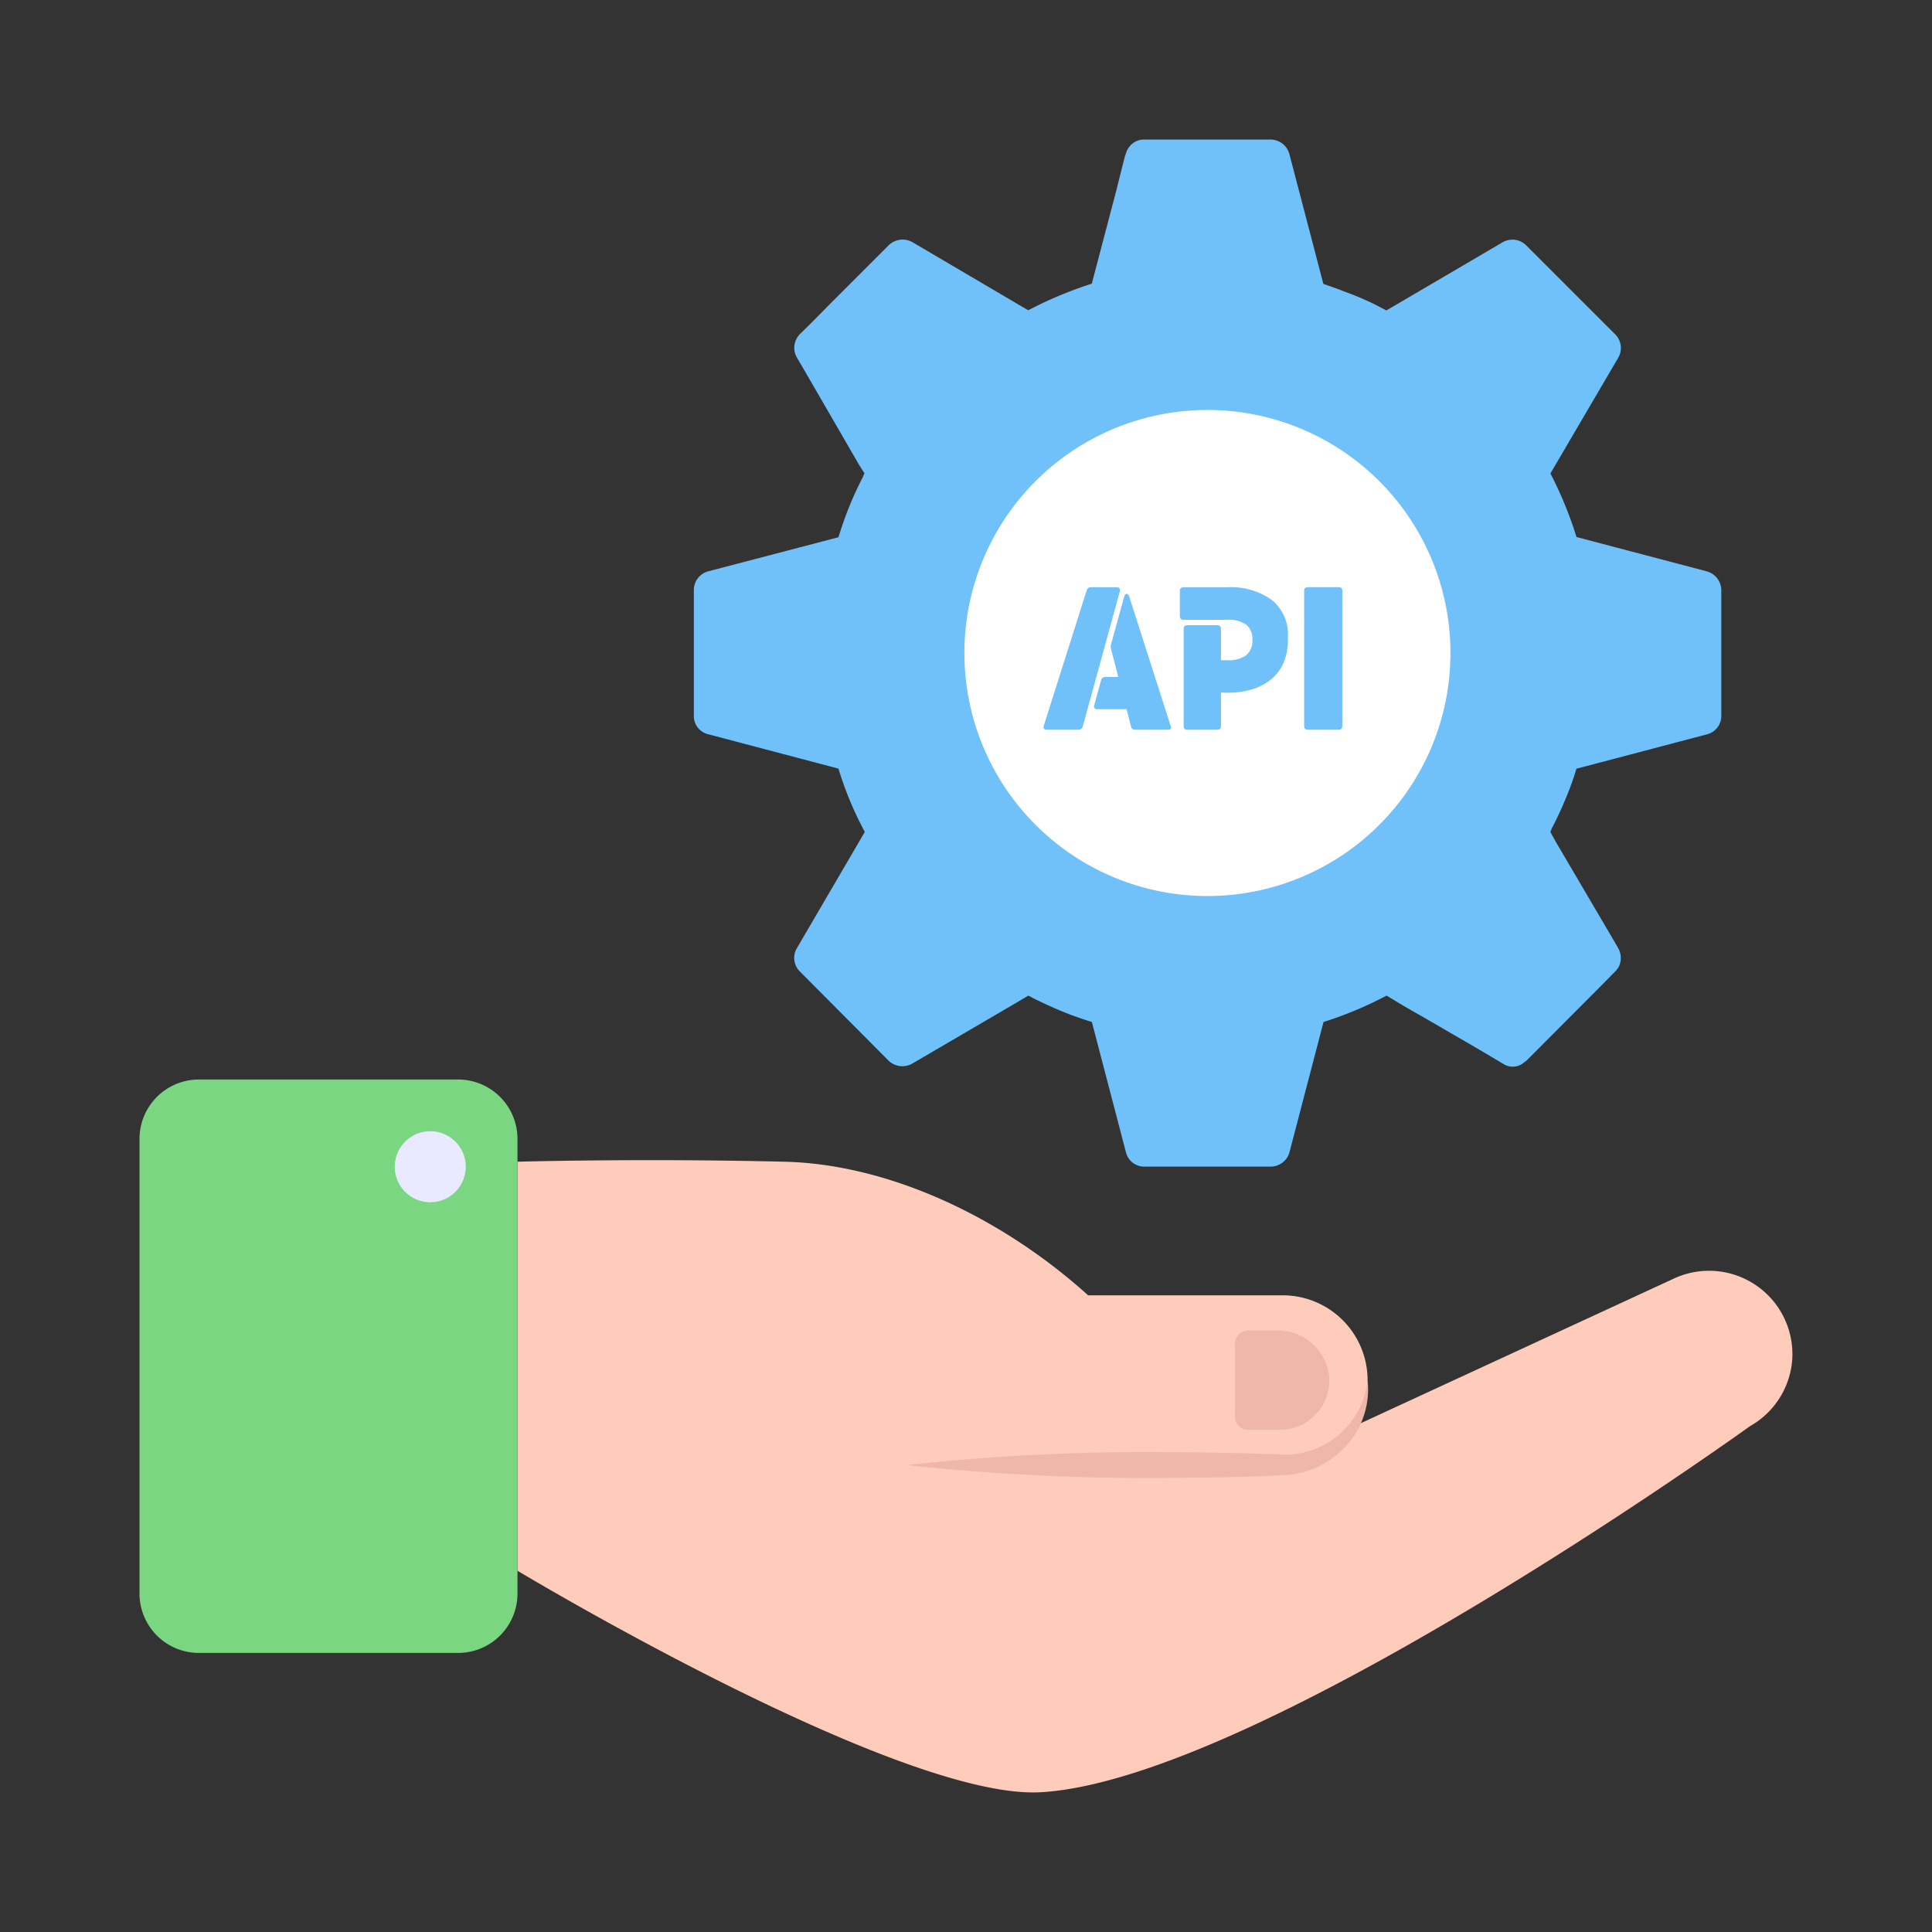
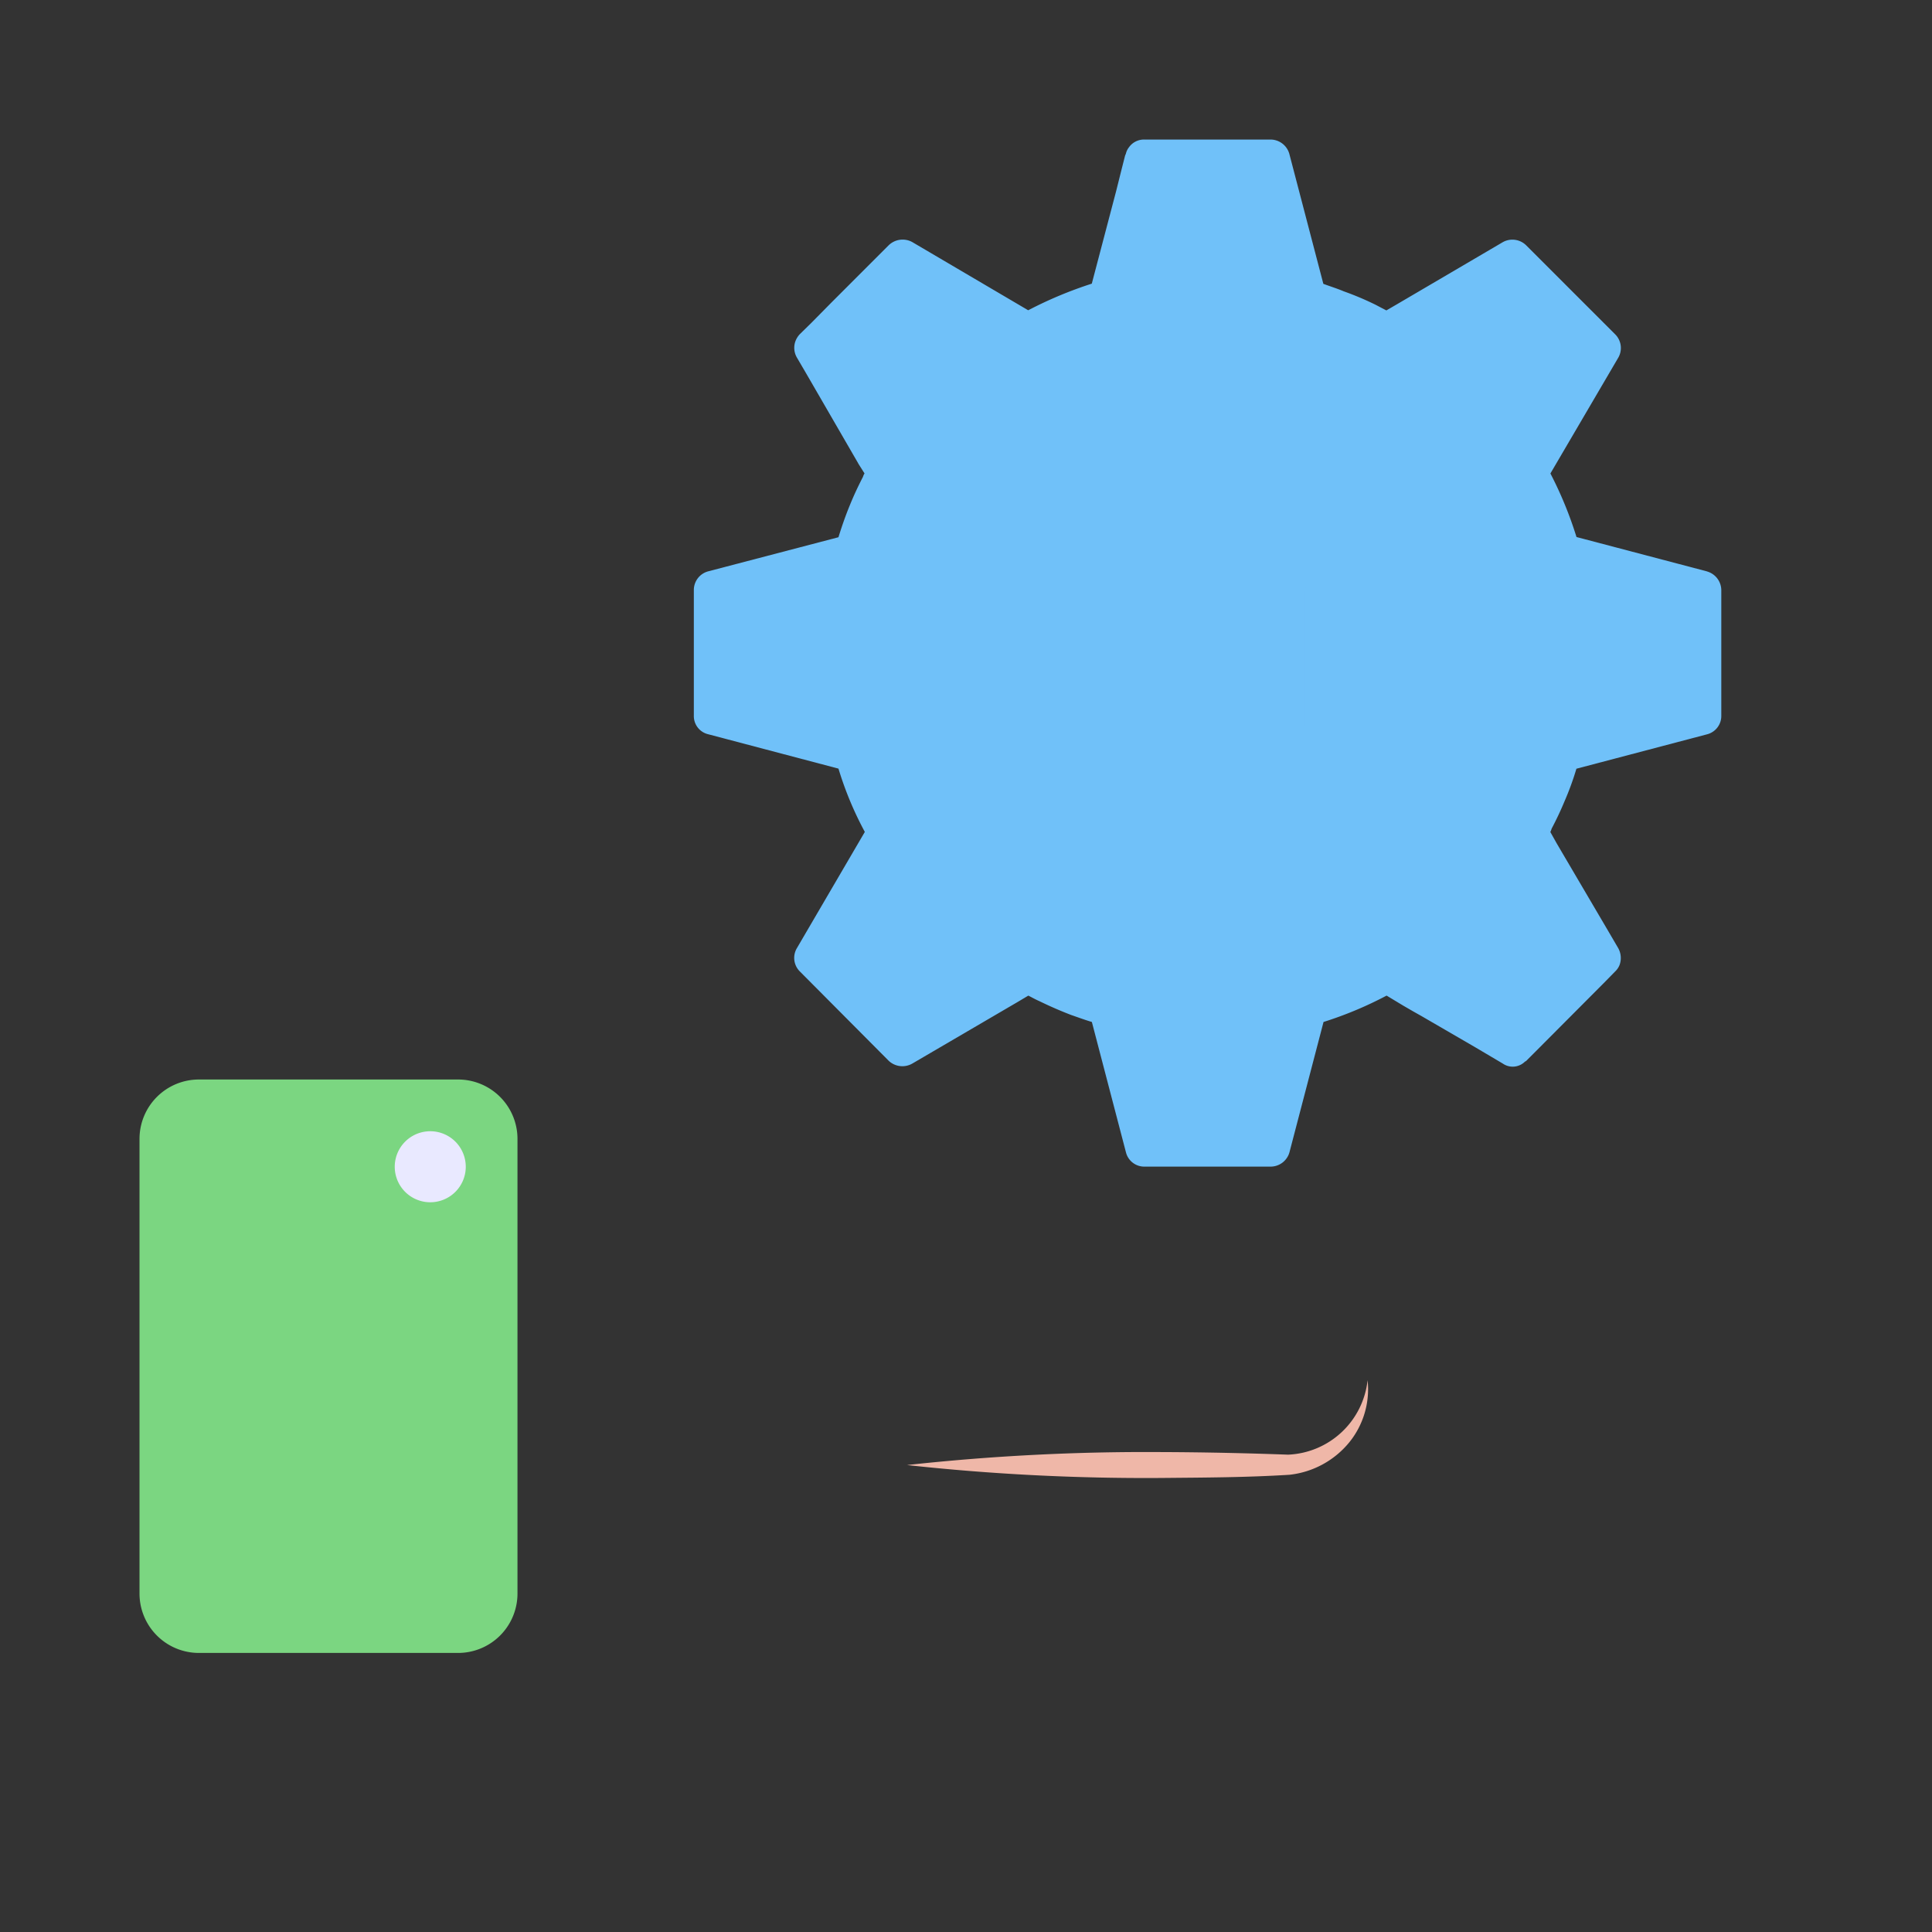
<svg xmlns="http://www.w3.org/2000/svg" width="100" height="100" viewBox="0 0 100 100">
  <rect x="0" y="0" width="100" height="100" fill="#333333" stroke="none" />
  <defs>
    <clipPath id="clip-path">
      <rect id="사각형_8196" data-name="사각형 8196" width="100" height="100" transform="translate(900 1900)" fill="#fff" stroke="#707070" stroke-width="1" />
    </clipPath>
  </defs>
  <g id="마스크_그룹_12129" data-name="마스크 그룹 12129" transform="translate(-900 -1900)" clip-path="url(#clip-path)">
    <g id="그룹_15606" data-name="그룹 15606" transform="translate(907.221 1907.223)">
      <g id="그룹_15607" data-name="그룹 15607">
-         <path id="패스_28880" data-name="패스 28880" d="M176.671,308.89a4.312,4.312,0,0,1-2.2,3.741s-25.4,18.3-36.711,18.947c-7.339.411-27.083-11.466-27.083-11.466V298.942s6.35-.18,13.818,0c5.4.128,11.235,2.866,15.72,6.915h10.065a4.394,4.394,0,0,1,4.4,4.4,4.311,4.311,0,0,1-.707,2.378h.013l16.5-7.622a4.315,4.315,0,0,1,6.183,3.882" transform="translate(-91.115 -246.035)" fill="#ffcbba" />
        <path id="패스_28881" data-name="패스 28881" d="M248.594,363.277a4.363,4.363,0,0,1-.943,3.213,4.648,4.648,0,0,1-3.1,1.685c-2.268.141-4.411.144-6.623.165a113.822,113.822,0,0,1-13.172-.668A113.829,113.829,0,0,1,237.929,367c2.179.007,4.428.056,6.549.134a4.324,4.324,0,0,0,4.117-3.861" transform="translate(-185.029 -299.064)" fill="#efb7a8" />
        <path id="패스_28882" data-name="패스 28882" d="M19.564,278.318v23.531a3.075,3.075,0,0,1-3.075,3.075H3.075A3.075,3.075,0,0,1,0,301.848V278.318a3.075,3.075,0,0,1,3.075-3.075H16.489a3.075,3.075,0,0,1,3.075,3.075" transform="translate(0 -226.591)" fill="#7bd681" />
        <path id="패스_28883" data-name="패스 28883" d="M78.418,292.225a1.838,1.838,0,1,1-1.832-1.831,1.837,1.837,0,0,1,1.832,1.831" transform="translate(-61.531 -239.064)" fill="#e9e9ff" />
-         <path id="패스_28884" data-name="패스 28884" d="M325.7,351.129a2.55,2.55,0,0,1-2.553,2.781h-1.658a.656.656,0,0,1-.655-.655v-3.823a.656.656,0,0,1,.655-.655h1.524a2.651,2.651,0,0,1,2.687,2.353" transform="translate(-264.127 -287.127)" fill="#efb7a8" />
        <path id="패스_28885" data-name="패스 28885" d="M214.731,22.351l-6.751-1.778a20.012,20.012,0,0,0-1.35-3.289l3.516-6a1,1,0,0,0-.161-1.2l-4.6-4.6a1.015,1.015,0,0,0-1.217-.174l-5.454,3.2-.575.334-.562-.294a15.251,15.251,0,0,0-1.644-.694c-.348-.148-.7-.255-1.056-.388L193.115.735A1.014,1.014,0,0,0,192.139,0h-6.523a.953.953,0,0,0-.8.4.861.861,0,0,0-.16.334l-.04.094-.187.735-.281,1.123-1.256,4.773A21.087,21.087,0,0,0,179.6,8.836l-6-3.529a1.035,1.035,0,0,0-1.23.174l-2.954,2.954-1.042,1.056-.6.588a1.087,1.087,0,0,0-.227.374,1,1,0,0,0,.08.829l.468.8,2.7,4.665.013.027.321.508a.646.646,0,0,0-.08.174c-.241.468-.468.949-.669,1.443-.227.548-.428,1.123-.6,1.685l-6.738,1.764a1,1,0,0,0-.748.963v6.51a.965.965,0,0,0,.748.962l6.738,1.778a17.642,17.642,0,0,0,1.364,3.276l-3.516,6.016a.986.986,0,0,0,.147,1.2l4.6,4.625a1.03,1.03,0,0,0,1.23.147l5.441-3.181.561-.334c.187.094.374.2.561.281.548.268,1.1.508,1.658.722.348.12.709.254,1.07.361l1.765,6.751a.976.976,0,0,0,.962.736h6.523a1.015,1.015,0,0,0,.976-.736l1.765-6.751a19.493,19.493,0,0,0,3.262-1.364l.027.014.842.508.508.294.428.241L202.767,47l1.4.828a.9.9,0,0,0,1.15-.106.148.148,0,0,0,.067-.04l.481-.481,3.529-3.542.588-.6a.934.934,0,0,0,.227-.334,1.05,1.05,0,0,0-.067-.869l-.508-.869-2.687-4.572-.321-.574a.94.94,0,0,0,.067-.174c.241-.454.468-.935.668-1.416a14.879,14.879,0,0,0,.615-1.685l6.751-1.778a.978.978,0,0,0,.748-.962v-6.51a1.015,1.015,0,0,0-.748-.963" transform="translate(-133.602)" fill="#70c1f9" />
-         <path id="패스_28886" data-name="패스 28886" d="M266.707,91.761a12.579,12.579,0,0,1-25.159,0,12.579,12.579,0,1,1,25.159,0" transform="translate(-198.852 -65.185)" fill="#fff" />
-         <path id="패스_28887" data-name="패스 28887" d="M266.744,138.331a.226.226,0,0,1-.235.15h-1.616a.176.176,0,0,1-.155-.061.162.162,0,0,1,0-.164l2.217-7a.219.219,0,0,1,.225-.15h1.324q.216,0,.16.225Zm2.724.15a.2.2,0,0,1-.216-.15l-.235-.911h-1.5a.189.189,0,0,1-.16-.061.165.165,0,0,1-.009-.164l.348-1.268a.218.218,0,0,1,.216-.178h.676l-.376-1.456a.424.424,0,0,1,.01-.263l.676-2.452q.037-.131.122-.131t.131.131l2.142,6.688q.094.216-.141.216Z" transform="translate(-217.927 -107.933)" fill="#70c1f9" />
-         <path id="패스_28888" data-name="패스 28888" d="M308.407,133.822a.926.926,0,0,0-.324-.784,1.6,1.6,0,0,0-.982-.249h-2.245q-.2,0-.2-.188v-1.306q0-.188.2-.188H307.1a3.623,3.623,0,0,1,2.32.662,2.285,2.285,0,0,1,.827,1.893v.188a2.893,2.893,0,0,1-.211,1.132,2.3,2.3,0,0,1-.615.855,2.77,2.77,0,0,1-.991.54,4.352,4.352,0,0,1-1.329.188h-.155a1.466,1.466,0,0,1-.164-.01v1.738q0,.188-.2.188h-1.54a.166.166,0,0,1-.188-.188v-5.034a.166.166,0,0,1,.188-.188h1.54q.2,0,.2.188v1.616a1.5,1.5,0,0,0,.164.009h.155a1.58,1.58,0,0,0,.982-.253.963.963,0,0,0,.324-.808" transform="translate(-250.807 -107.933)" fill="#70c1f9" />
        <path id="패스_28889" data-name="패스 28889" d="M342.843,138.481h-1.6q-.188,0-.188-.2v-7q0-.178.188-.178h1.587q.2,0,.2.178v7q0,.2-.188.2" transform="translate(-280.773 -107.933)" fill="#70c1f9" />
      </g>
    </g>
  </g>
</svg>